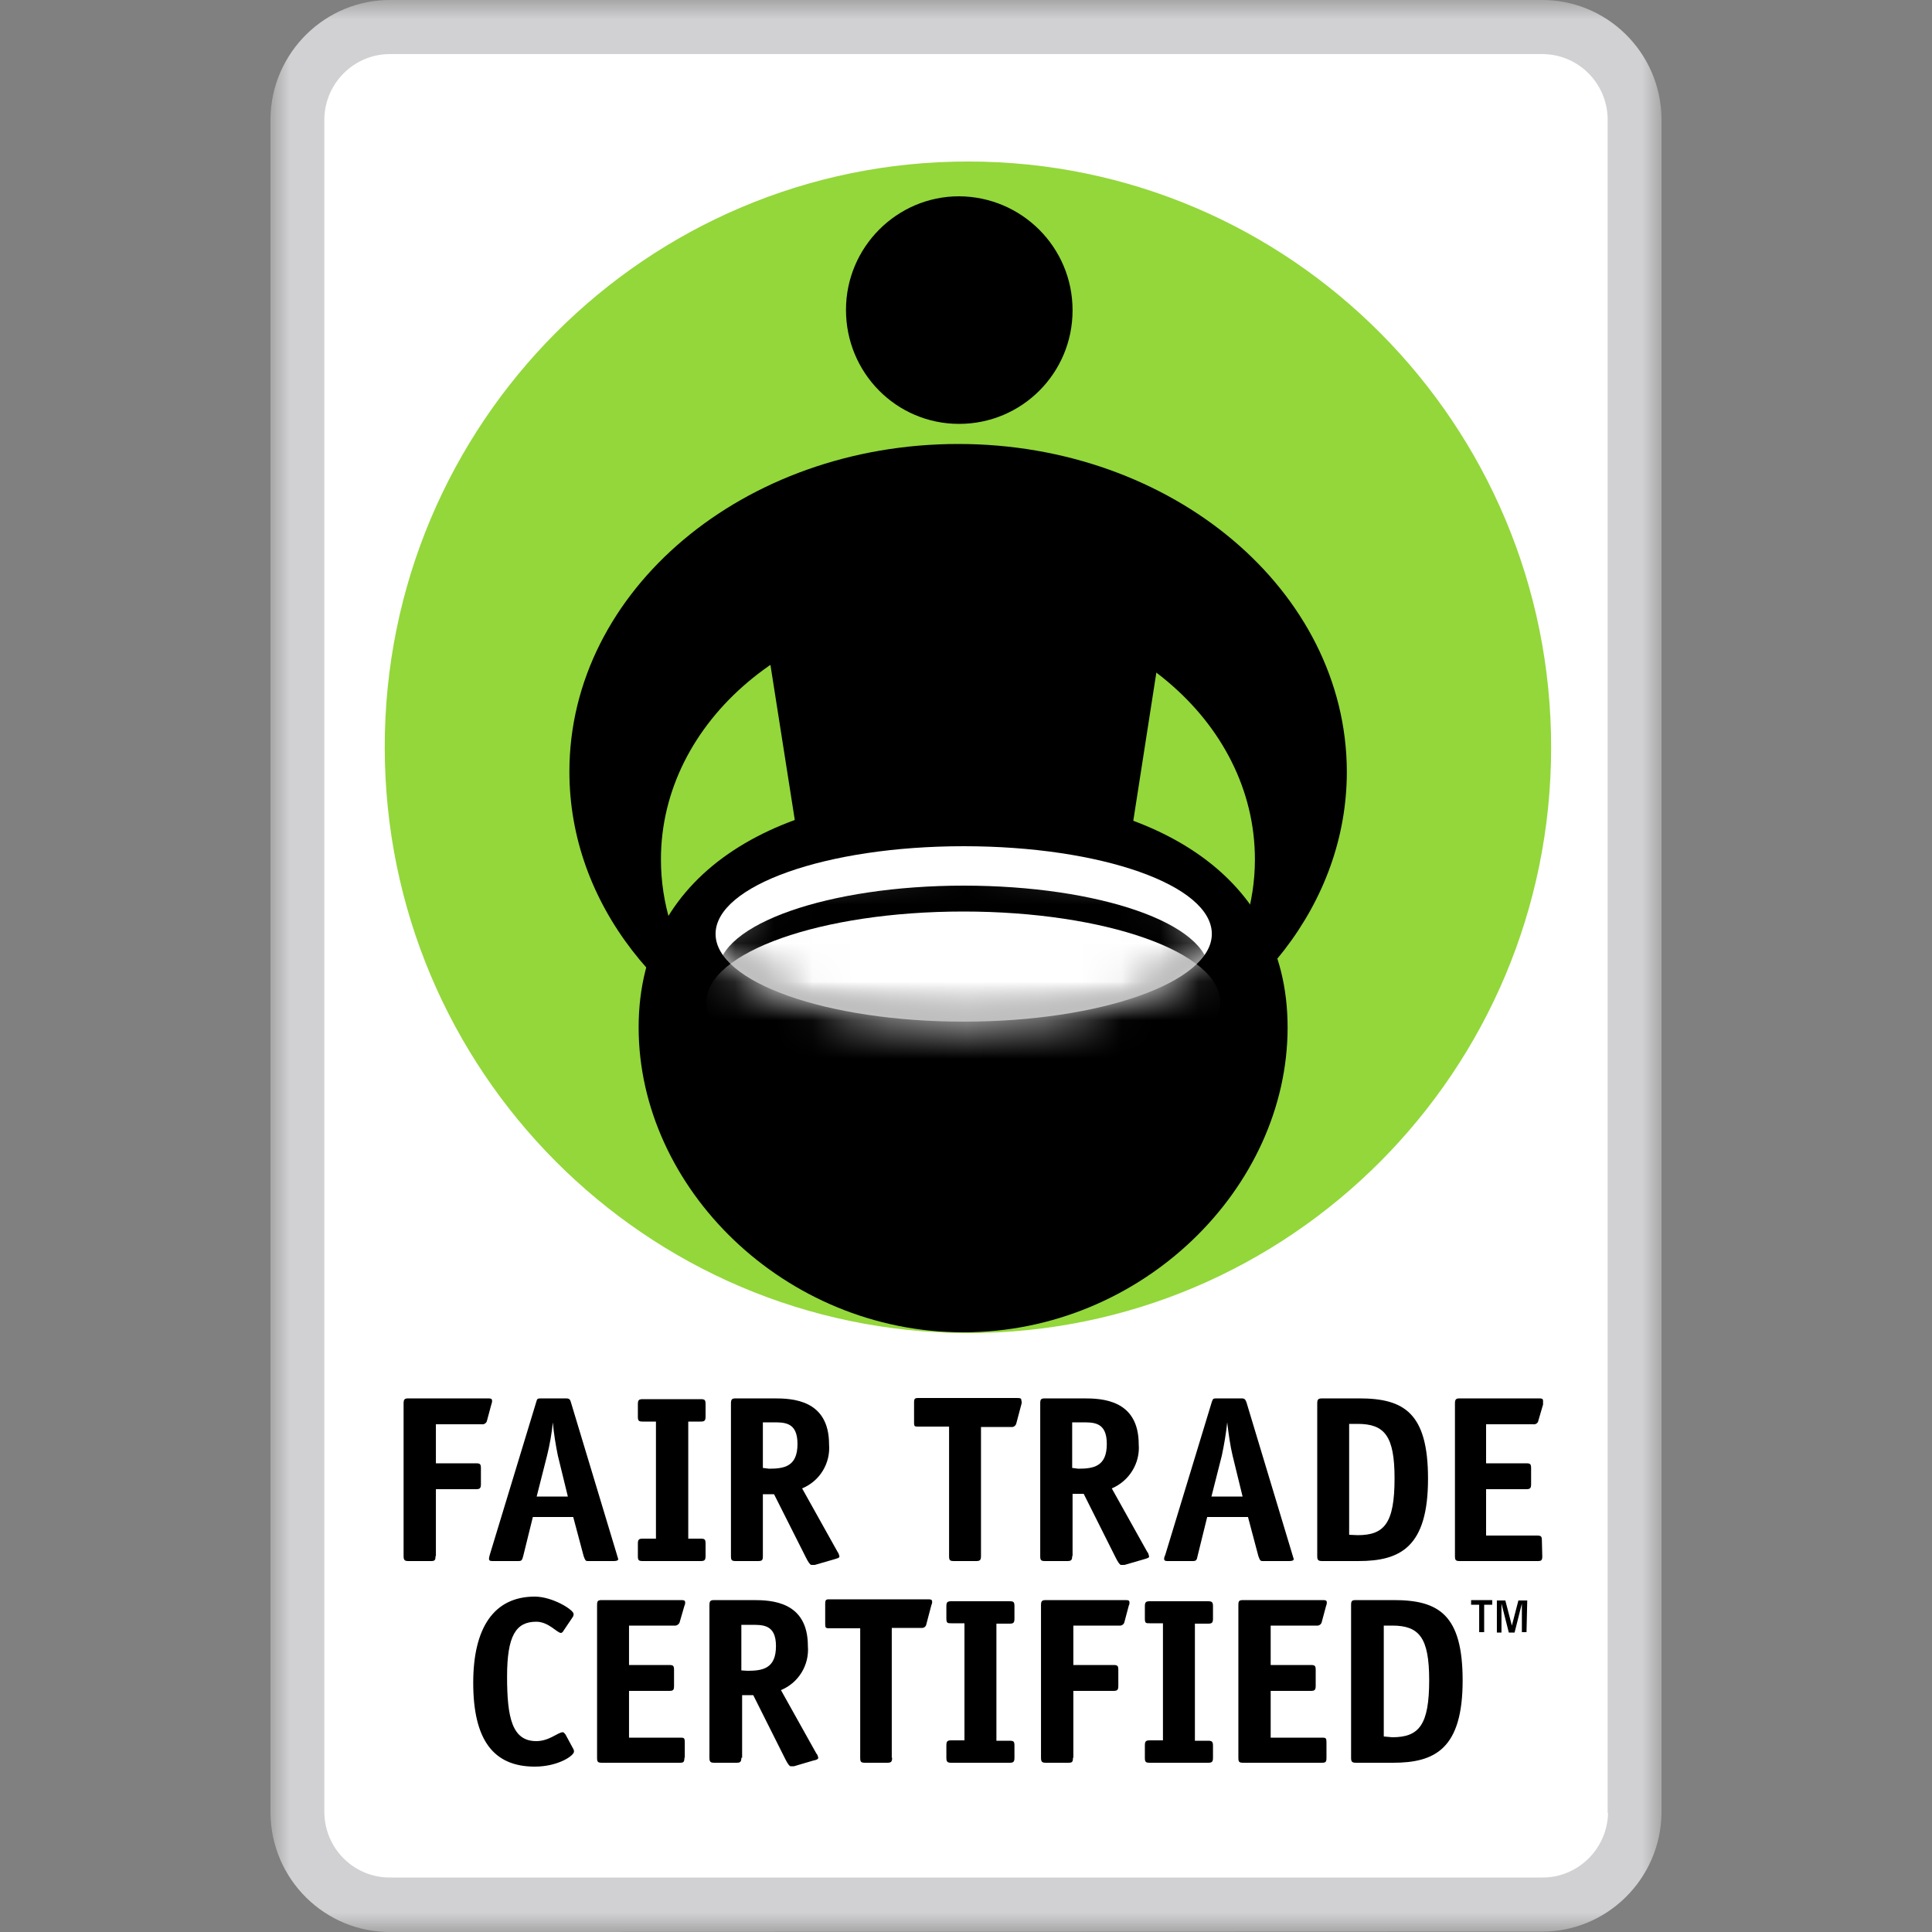
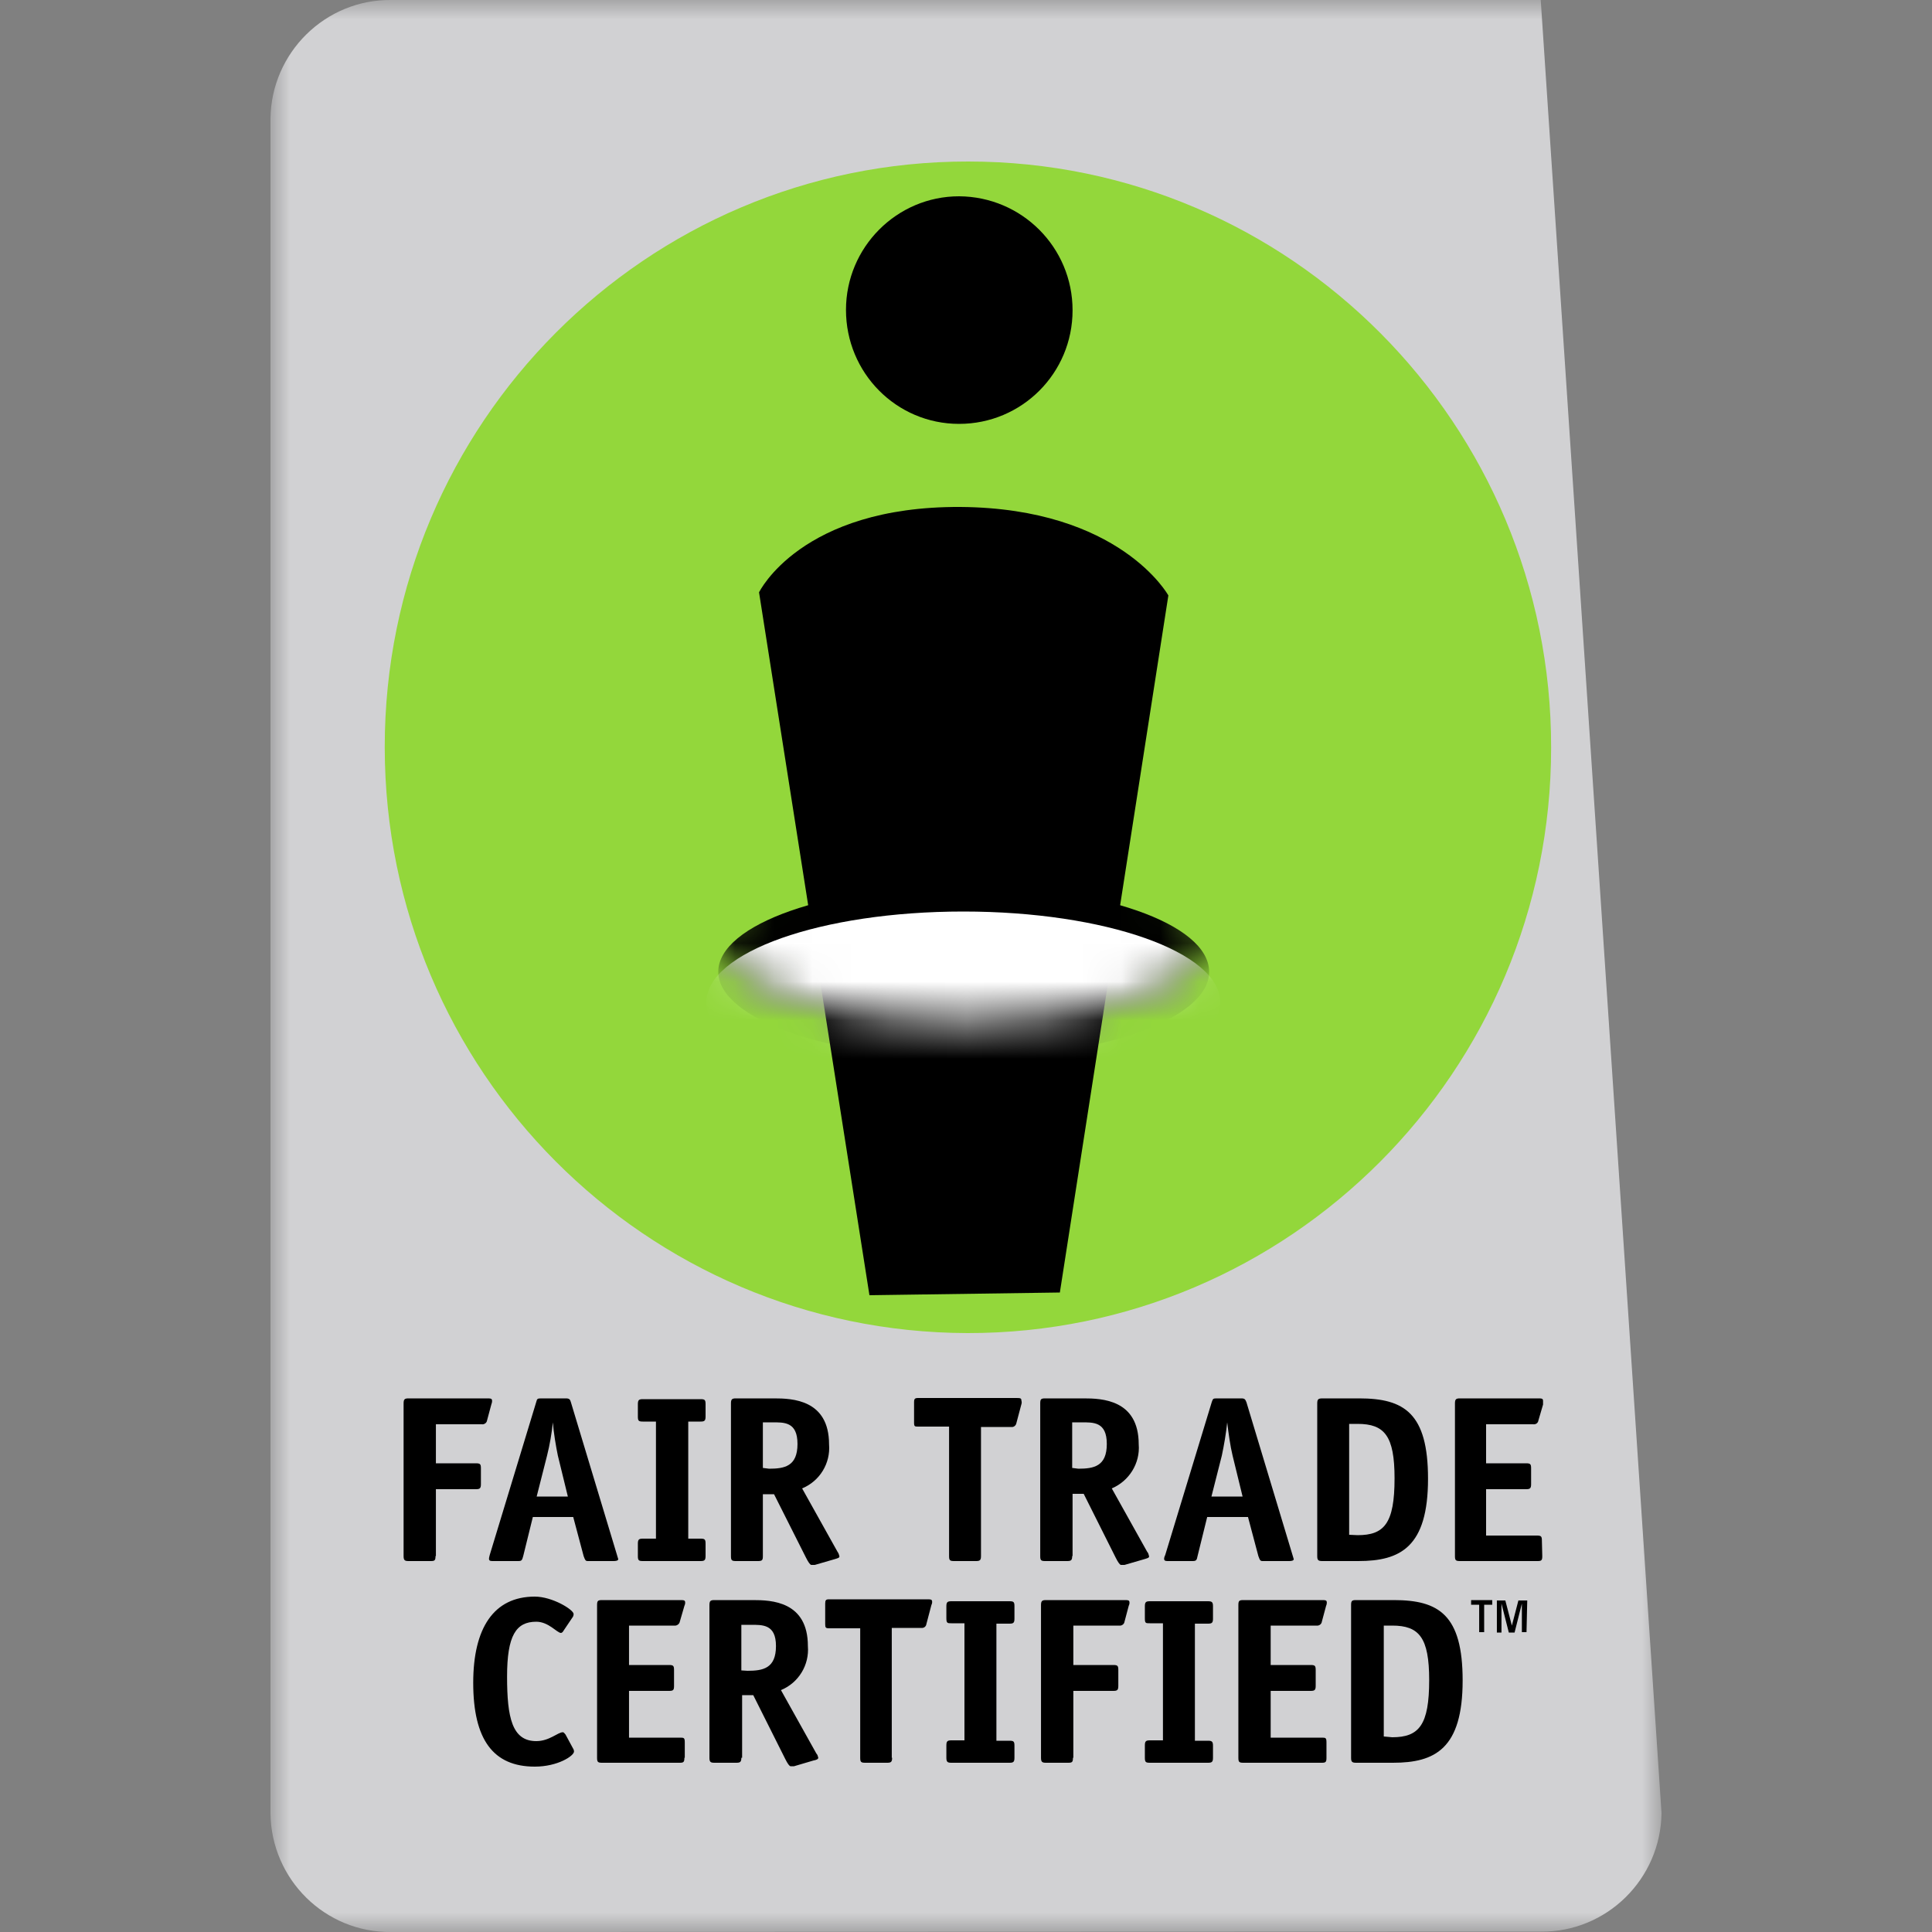
<svg xmlns="http://www.w3.org/2000/svg" xmlns:xlink="http://www.w3.org/1999/xlink" width="50px" height="50px" viewBox="0 0 50 50" version="1.1">
  <rect x="0" y="0" width="50" height="50" fill="#808080" stroke="none" />
  <title>lbl-fair_trade_certified</title>
  <defs>
    <polygon id="path-1" points="0 0 36 0 36 50 0 50" />
    <path d="M0,2.27 C0,3.52 2.877,4.54 6.421,4.54 L6.421,4.54 C9.966,4.54 12.843,3.52 12.843,2.27 L12.843,2.27 C12.843,1.01 9.986,0 6.421,0 L6.421,0 C2.857,0 0,1.02 0,2.27" id="path-3" />
    <path d="M0,2.27 C0,3.52 2.877,4.54 6.421,4.54 L6.421,4.54 C9.966,4.54 12.843,3.52 12.843,2.27 L12.843,2.27 C12.843,1.01 9.986,0 6.421,0 L6.421,0 C2.857,0 0,1.02 0,2.27" id="path-5" />
  </defs>
  <g id="lbl-fair_trade_certified" stroke="none" stroke-width="1" fill="none" fill-rule="evenodd">
    <g id="Group-28" transform="translate(7, 0)">
      <g id="Group-18">
        <g id="Group-3">
          <mask id="mask-2" fill="white">
            <use xlink:href="#path-1" />
          </mask>
          <g id="Clip-2" />
-           <path d="M3.126,50 C1.414,50.02 0.02,48.64 0,46.93 L0,46.92 L0,3.07 C0.02,1.36 1.424,-0.02 3.126,-3.62158718e-05 L32.874,-3.62158718e-05 C34.576,-0.02 35.98,1.35 36,3.07 L36,46.92 C35.98,48.63 34.576,50.01 32.874,49.99 L3.126,50 Z" id="Fill-1" fill="#D1D1D3" mask="url(#mask-2)" />
+           <path d="M3.126,50 C1.414,50.02 0.02,48.64 0,46.93 L0,46.92 L0,3.07 C0.02,1.36 1.424,-0.02 3.126,-3.62158718e-05 L32.874,-3.62158718e-05 L36,46.92 C35.98,48.63 34.576,50.01 32.874,49.99 L3.126,50 Z" id="Fill-1" fill="#D1D1D3" mask="url(#mask-2)" />
        </g>
-         <path d="M34.616,46.92 C34.596,47.86 33.82,48.61 32.884,48.59 L3.126,48.59 C2.19,48.61 1.414,47.87 1.394,46.92 L1.394,3.07 C1.414,2.13 2.19,1.38 3.126,1.4 L32.874,1.4 C33.81,1.38 34.586,2.12 34.606,3.07 L34.606,46.92 L34.616,46.92 Z" id="Fill-4" fill="#FFFFFF" />
        <path d="M18.04,34.5 C26.373,34.51 33.143,27.72 33.143,19.35 C33.153,10.98 26.393,4.18 18.06,4.18 C9.727,4.17 2.957,10.96 2.957,19.33 L2.957,19.35 C2.967,27.71 9.707,34.48 18.04,34.5" id="Fill-6" fill="#93D73B" />
        <path d="M20.429,33.45 L15.501,33.52 L12.644,15.33 C12.644,15.33 13.719,13.1 17.851,13.12 C21.992,13.15 23.237,15.41 23.237,15.41 L20.429,33.45 Z" id="Fill-8" fill="#000000" />
        <path d="M20.758,8.03 C20.758,9.66 19.444,10.97 17.821,10.97 C16.198,10.97 14.894,9.65 14.894,8.02 C14.894,6.4 16.208,5.08 17.821,5.08 C19.444,5.09 20.758,6.4 20.758,8.03" id="Fill-10" fill="#000000" />
-         <path d="M17.801,11.49 C12.246,11.49 7.736,15.28 7.736,19.97 C7.736,23.38 10.125,26.33 13.56,27.67 C11.479,26.51 10.105,24.52 10.105,22.24 C10.105,18.66 13.54,15.75 17.791,15.75 C22.042,15.75 25.477,18.65 25.477,22.24 C25.477,24.5 24.103,26.49 22.032,27.67 C25.467,26.32 27.856,23.38 27.856,19.97 C27.846,15.29 23.346,11.49 17.801,11.49" id="Fill-12" fill="#000000" />
-         <path d="M26.323,26.59 C26.323,30.74 22.56,34.48 17.93,34.48 C13.301,34.48 9.528,30.74 9.528,26.59 C9.528,22.44 13.291,20.53 17.92,20.53 C22.55,20.53 26.323,22.44 26.323,26.59" id="Fill-14" fill="#000000" />
-         <path d="M24.362,24.17 C24.362,25.42 21.485,26.44 17.94,26.44 C14.396,26.44 11.519,25.42 11.519,24.17 C11.519,22.92 14.376,21.9 17.94,21.9 C21.504,21.9 24.362,22.91 24.362,24.17" id="Fill-16" fill="#FFFFFF" />
      </g>
      <g id="Group-25" transform="translate(11.519, 21.9)">
        <g id="Group-21">
          <mask id="mask-4" fill="white">
            <use xlink:href="#path-3" />
          </mask>
          <g id="Clip-20" />
          <path d="M12.773,3.25 C12.773,4.49 9.916,5.48 6.421,5.48 C2.927,5.48 0.07,4.47 0.07,3.25 C0.07,2.02 2.927,1.02 6.421,1.02 C9.916,1.02 12.773,2 12.773,3.25" id="Fill-19" fill="#000000" mask="url(#mask-4)" />
        </g>
        <g id="Group-24">
          <mask id="mask-6" fill="white">
            <use xlink:href="#path-5" />
          </mask>
          <g id="Clip-23" />
          <path d="M13.062,4.04 C13.062,5.34 10.085,6.39 6.412,6.39 C2.738,6.39 -0.239,5.34 -0.239,4.04 C-0.239,2.74 2.738,1.69 6.412,1.69 C10.085,1.69 13.062,2.74 13.062,4.04" id="Fill-22" fill="#FFFFFF" mask="url(#mask-6)" />
        </g>
      </g>
      <path d="M32.506,42.24 L32.386,42.24 L32.386,41.5 L32.197,42.25 L32.048,42.25 L31.858,41.5 L31.858,42.25 L31.739,42.25 L31.739,41.42 L31.958,41.42 L32.127,42.07 L32.296,41.42 L32.525,41.42 L32.506,42.24 Z M31.41,42.24 L31.281,42.24 L31.281,41.53 L31.072,41.53 L31.072,41.41 L31.619,41.41 L31.619,41.53 L31.41,41.53 L31.41,42.24 Z M29.031,44.96 C29.728,44.96 29.987,44.64 29.987,43.48 C29.987,42.38 29.728,42.07 29.031,42.07 L28.812,42.07 L28.812,44.94 L29.031,44.96 Z M29.071,41.41 C30.236,41.41 30.853,41.79 30.853,43.49 C30.853,45.26 30.136,45.62 29.051,45.62 L28.095,45.62 C27.986,45.62 27.966,45.59 27.966,45.49 L27.966,41.54 C27.966,41.43 27.986,41.41 28.095,41.41 L29.071,41.41 Z M27.329,45.49 C27.329,45.6 27.309,45.62 27.209,45.62 L25.178,45.62 C25.069,45.62 25.049,45.6 25.049,45.49 L25.049,41.54 C25.049,41.43 25.069,41.41 25.178,41.41 L27.189,41.41 C27.309,41.41 27.338,41.41 27.338,41.48 C27.338,41.51 27.329,41.54 27.319,41.56 L27.209,41.97 C27.199,42.04 27.129,42.08 27.07,42.07 L25.885,42.07 L25.885,43.09 L26.92,43.09 C27.03,43.09 27.05,43.11 27.05,43.22 L27.05,43.63 C27.05,43.74 27.02,43.76 26.92,43.76 L25.885,43.76 L25.885,44.97 L27.199,44.97 C27.309,44.97 27.329,44.97 27.329,45.1 L27.329,45.49 Z M24.392,45.49 C24.392,45.6 24.362,45.62 24.262,45.62 L22.759,45.62 C22.649,45.62 22.629,45.6 22.629,45.49 L22.629,45.17 C22.629,45.06 22.659,45.04 22.759,45.04 L23.097,45.04 L23.097,42.01 L22.759,42.01 C22.649,42.01 22.629,42.01 22.629,41.88 L22.629,41.57 C22.629,41.46 22.659,41.44 22.759,41.44 L24.262,41.44 C24.362,41.44 24.392,41.46 24.392,41.57 L24.392,41.89 C24.392,42 24.362,42.02 24.262,42.02 L23.924,42.02 L23.924,45.05 L24.262,45.05 C24.362,45.05 24.392,45.07 24.392,45.18 L24.392,45.49 Z M20.768,45.49 C20.768,45.6 20.748,45.62 20.648,45.62 L20.071,45.62 C19.971,45.62 19.941,45.6 19.941,45.49 L19.941,41.54 C19.941,41.43 19.971,41.41 20.071,41.41 L22.082,41.41 C22.201,41.41 22.231,41.41 22.231,41.48 C22.231,41.51 22.221,41.54 22.211,41.56 L22.102,41.97 C22.092,42.04 22.022,42.08 21.962,42.07 L20.778,42.07 L20.778,43.09 L21.813,43.09 C21.923,43.09 21.942,43.11 21.942,43.22 L21.942,43.63 C21.942,43.74 21.913,43.76 21.813,43.76 L20.778,43.76 L20.778,45.49 L20.768,45.49 Z M19.254,45.49 C19.254,45.6 19.225,45.62 19.125,45.62 L17.622,45.62 C17.522,45.62 17.492,45.6 17.492,45.49 L17.492,45.17 C17.492,45.06 17.522,45.04 17.622,45.04 L17.96,45.04 L17.96,42.01 L17.622,42.01 C17.522,42.01 17.492,42.01 17.492,41.88 L17.492,41.57 C17.492,41.46 17.522,41.44 17.622,41.44 L19.125,41.44 C19.235,41.44 19.254,41.46 19.254,41.57 L19.254,41.89 C19.254,42 19.225,42.02 19.125,42.02 L18.787,42.02 L18.787,45.05 L19.125,45.05 C19.235,45.05 19.254,45.07 19.254,45.18 L19.254,45.49 Z M16.088,45.49 C16.088,45.6 16.059,45.62 15.959,45.62 L15.392,45.62 C15.282,45.62 15.262,45.6 15.262,45.49 L15.262,42.14 L14.456,42.14 C14.366,42.14 14.356,42.12 14.356,42.03 L14.356,41.5 C14.356,41.41 14.376,41.39 14.456,41.39 L16.975,41.39 C17.094,41.39 17.124,41.39 17.124,41.46 C17.124,41.49 17.114,41.52 17.104,41.54 L16.975,42.03 C16.965,42.1 16.905,42.14 16.835,42.13 L16.079,42.13 L16.079,45.49 L16.088,45.49 Z M12.345,43.24 C12.743,43.24 13.082,43.18 13.082,42.6 C13.082,42.03 12.733,42.05 12.415,42.05 L12.186,42.05 L12.186,43.23 L12.345,43.24 Z M12.186,45.49 C12.186,45.6 12.156,45.62 12.056,45.62 L11.489,45.62 C11.389,45.62 11.36,45.6 11.36,45.49 L11.36,41.54 C11.36,41.43 11.389,41.41 11.489,41.41 L12.485,41.41 C12.962,41.41 13.908,41.44 13.908,42.6 C13.948,43.09 13.669,43.55 13.211,43.74 L14.127,45.38 C14.157,45.41 14.167,45.45 14.177,45.49 C14.177,45.53 14.117,45.55 14.058,45.56 L13.55,45.71 L13.46,45.71 C13.43,45.71 13.381,45.64 13.321,45.52 L12.494,43.87 L12.206,43.87 L12.206,45.49 L12.186,45.49 Z M10.712,45.49 C10.712,45.6 10.692,45.62 10.593,45.62 L8.582,45.62 C8.472,45.62 8.452,45.6 8.452,45.49 L8.452,41.54 C8.452,41.43 8.472,41.41 8.582,41.41 L10.583,41.41 C10.702,41.41 10.732,41.41 10.732,41.48 C10.732,41.51 10.722,41.54 10.712,41.56 L10.593,41.97 C10.583,42.03 10.513,42.08 10.454,42.07 L9.279,42.07 L9.279,43.09 L10.314,43.09 C10.424,43.09 10.444,43.11 10.444,43.22 L10.444,43.63 C10.444,43.74 10.424,43.76 10.314,43.76 L9.279,43.76 L9.279,44.97 L10.593,44.97 C10.702,44.97 10.722,44.97 10.722,45.1 L10.722,45.49 L10.712,45.49 Z M7.825,45.24 C7.845,45.27 7.855,45.3 7.855,45.33 C7.855,45.44 7.437,45.72 6.84,45.72 C5.764,45.72 5.247,45.02 5.247,43.55 C5.247,42.14 5.774,41.32 6.84,41.32 C7.298,41.32 7.845,41.66 7.845,41.77 C7.845,41.8 7.835,41.84 7.815,41.86 L7.586,42.2 C7.566,42.24 7.537,42.26 7.517,42.26 C7.417,42.26 7.198,41.97 6.879,41.97 C6.352,41.97 6.123,42.33 6.123,43.39 C6.123,44.45 6.252,45.06 6.879,45.06 C7.218,45.06 7.437,44.83 7.566,44.83 C7.586,44.83 7.606,44.85 7.636,44.89 L7.825,45.24 Z M32.914,40.27 C32.914,40.38 32.894,40.4 32.794,40.4 L30.783,40.4 C30.674,40.4 30.654,40.38 30.654,40.27 L30.654,36.32 C30.654,36.21 30.684,36.19 30.783,36.19 L32.784,36.19 C32.904,36.19 32.934,36.19 32.934,36.26 L32.934,36.35 L32.814,36.76 C32.804,36.83 32.744,36.87 32.675,36.86 L31.46,36.86 L31.46,37.87 L32.496,37.87 C32.605,37.87 32.625,37.89 32.625,38 L32.625,38.41 C32.625,38.52 32.595,38.54 32.496,38.54 L31.46,38.54 L31.46,39.74 L32.774,39.74 C32.884,39.74 32.904,39.76 32.904,39.87 L32.914,40.27 Z M28.135,39.73 C28.822,39.73 29.091,39.43 29.091,38.26 C29.091,37.16 28.832,36.85 28.135,36.85 L27.916,36.85 L27.916,39.72 L28.135,39.73 Z M28.175,36.19 C29.34,36.19 29.957,36.57 29.957,38.27 C29.957,40.04 29.24,40.4 28.155,40.4 L27.219,40.4 C27.11,40.4 27.09,40.37 27.09,40.27 L27.09,36.32 C27.09,36.21 27.119,36.19 27.229,36.19 L28.175,36.19 Z M24.899,37.67 C24.84,37.43 24.79,37.07 24.76,36.81 C24.73,37.1 24.68,37.39 24.621,37.67 L24.352,38.73 L25.158,38.73 L24.899,37.67 Z M23.993,40.27 C23.973,40.38 23.954,40.4 23.864,40.4 L23.247,40.4 C23.167,40.4 23.137,40.4 23.127,40.35 C23.127,40.31 23.137,40.28 23.157,40.24 L24.362,36.28 C24.392,36.2 24.392,36.19 24.491,36.19 L25.128,36.19 C25.218,36.19 25.228,36.22 25.258,36.29 L26.452,40.25 C26.462,40.28 26.472,40.32 26.482,40.35 C26.482,40.39 26.423,40.4 26.363,40.4 L25.676,40.4 C25.616,40.4 25.606,40.38 25.566,40.27 L25.298,39.26 L24.242,39.26 L23.993,40.27 Z M20.907,38.01 C21.305,38.01 21.644,37.95 21.644,37.37 C21.644,36.79 21.295,36.81 20.977,36.81 L20.748,36.81 L20.748,37.99 L20.907,38.01 Z M20.748,40.27 C20.748,40.38 20.718,40.4 20.618,40.4 L20.051,40.4 C19.941,40.4 19.921,40.38 19.921,40.27 L19.921,36.32 C19.921,36.21 19.941,36.19 20.051,36.19 L21.046,36.19 C21.514,36.19 22.47,36.22 22.47,37.38 C22.51,37.87 22.221,38.33 21.773,38.52 L22.689,40.16 C22.719,40.19 22.729,40.24 22.739,40.28 C22.739,40.32 22.679,40.33 22.619,40.35 L22.102,40.5 L22.012,40.5 C21.982,40.5 21.933,40.43 21.873,40.31 L21.046,38.66 L20.758,38.66 L20.758,40.27 L20.748,40.27 Z M18.388,40.27 C18.388,40.38 18.358,40.4 18.259,40.4 L17.691,40.4 C17.582,40.4 17.562,40.38 17.562,40.27 L17.562,36.92 L16.765,36.92 C16.676,36.92 16.656,36.92 16.656,36.82 L16.656,36.29 C16.656,36.2 16.676,36.18 16.765,36.18 L19.284,36.18 C19.404,36.18 19.434,36.18 19.434,36.25 C19.444,36.28 19.444,36.31 19.434,36.34 L19.304,36.83 C19.294,36.89 19.235,36.94 19.175,36.93 L19.165,36.93 L18.388,36.93 L18.388,40.27 Z M12.903,38.01 C13.301,38.01 13.639,37.95 13.639,37.37 C13.639,36.79 13.291,36.81 12.972,36.81 L12.743,36.81 L12.743,37.99 L12.903,38.01 Z M12.743,40.27 C12.743,40.38 12.723,40.4 12.614,40.4 L12.046,40.4 C11.937,40.4 11.917,40.38 11.917,40.27 L11.917,36.32 C11.917,36.21 11.947,36.19 12.046,36.19 L13.032,36.19 C13.5,36.19 14.456,36.22 14.456,37.38 C14.496,37.87 14.217,38.33 13.759,38.52 L14.675,40.16 C14.705,40.2 14.715,40.24 14.725,40.28 C14.725,40.32 14.665,40.33 14.605,40.35 L14.087,40.5 L13.998,40.5 C13.968,40.5 13.918,40.43 13.858,40.31 L13.032,38.67 L12.743,38.67 L12.743,40.27 Z M11.26,40.27 C11.26,40.38 11.23,40.4 11.131,40.4 L9.637,40.4 C9.528,40.4 9.508,40.38 9.508,40.27 L9.508,39.95 C9.508,39.84 9.538,39.82 9.637,39.82 L9.976,39.82 L9.976,36.79 L9.637,36.79 C9.528,36.79 9.508,36.77 9.508,36.66 L9.508,36.34 C9.508,36.23 9.538,36.21 9.637,36.21 L11.131,36.21 C11.24,36.21 11.26,36.23 11.26,36.34 L11.26,36.66 C11.26,36.77 11.23,36.79 11.131,36.79 L10.812,36.79 L10.812,39.82 L11.131,39.82 C11.24,39.82 11.26,39.84 11.26,39.95 L11.26,40.27 Z M7.437,37.67 C7.387,37.43 7.327,37.07 7.308,36.81 C7.278,37.1 7.228,37.39 7.158,37.67 L6.889,38.73 L7.696,38.73 L7.437,37.67 Z M6.541,40.27 C6.511,40.38 6.501,40.4 6.412,40.4 L5.774,40.4 C5.695,40.4 5.665,40.4 5.655,40.35 C5.655,40.31 5.665,40.28 5.675,40.24 L6.879,36.28 C6.899,36.2 6.909,36.19 7.009,36.19 L7.646,36.19 C7.736,36.19 7.756,36.22 7.775,36.29 L8.97,40.25 C8.98,40.28 8.99,40.32 9,40.35 C9,40.39 8.94,40.4 8.881,40.4 L8.213,40.4 C8.154,40.4 8.144,40.38 8.104,40.27 L7.835,39.26 L6.79,39.26 L6.541,40.27 Z M4.271,40.27 C4.271,40.38 4.251,40.4 4.152,40.4 L3.574,40.4 C3.475,40.4 3.445,40.38 3.445,40.27 L3.445,36.32 C3.445,36.21 3.475,36.19 3.574,36.19 L5.585,36.19 C5.705,36.19 5.735,36.19 5.735,36.26 C5.735,36.29 5.725,36.32 5.715,36.35 L5.605,36.76 C5.595,36.83 5.525,36.87 5.466,36.86 L4.281,36.86 L4.281,37.87 L5.316,37.87 C5.426,37.87 5.446,37.89 5.446,38 L5.446,38.41 C5.446,38.52 5.416,38.54 5.316,38.54 L4.281,38.54 L4.281,40.27 L4.271,40.27 Z" id="Fill-26" fill="#000000" />
    </g>
  </g>
</svg>